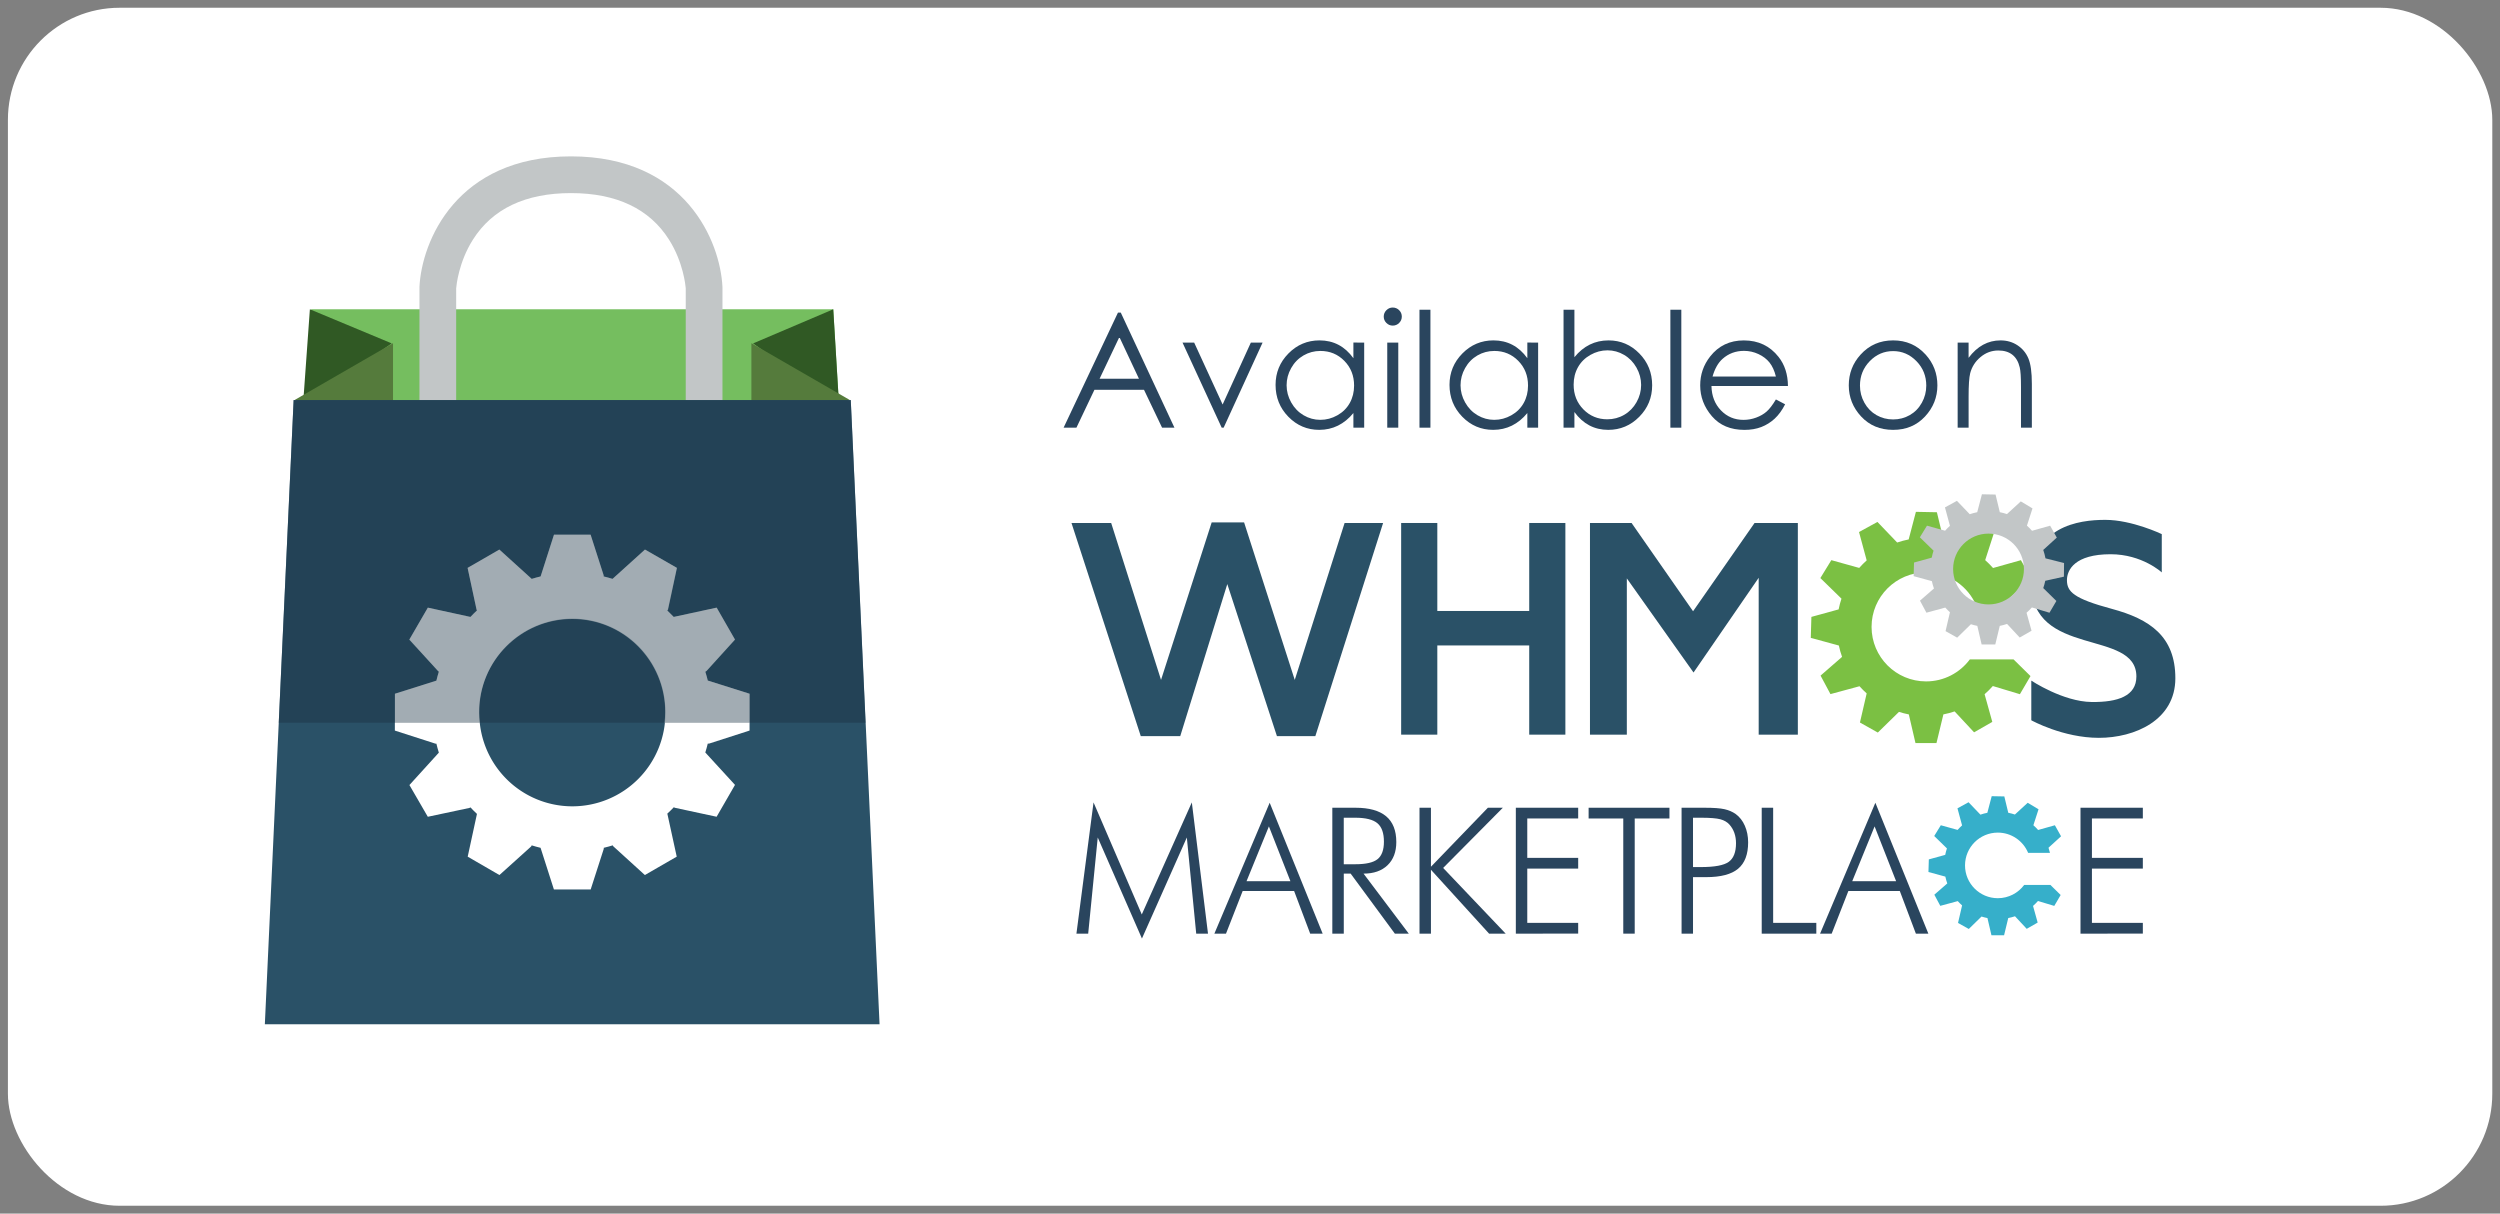
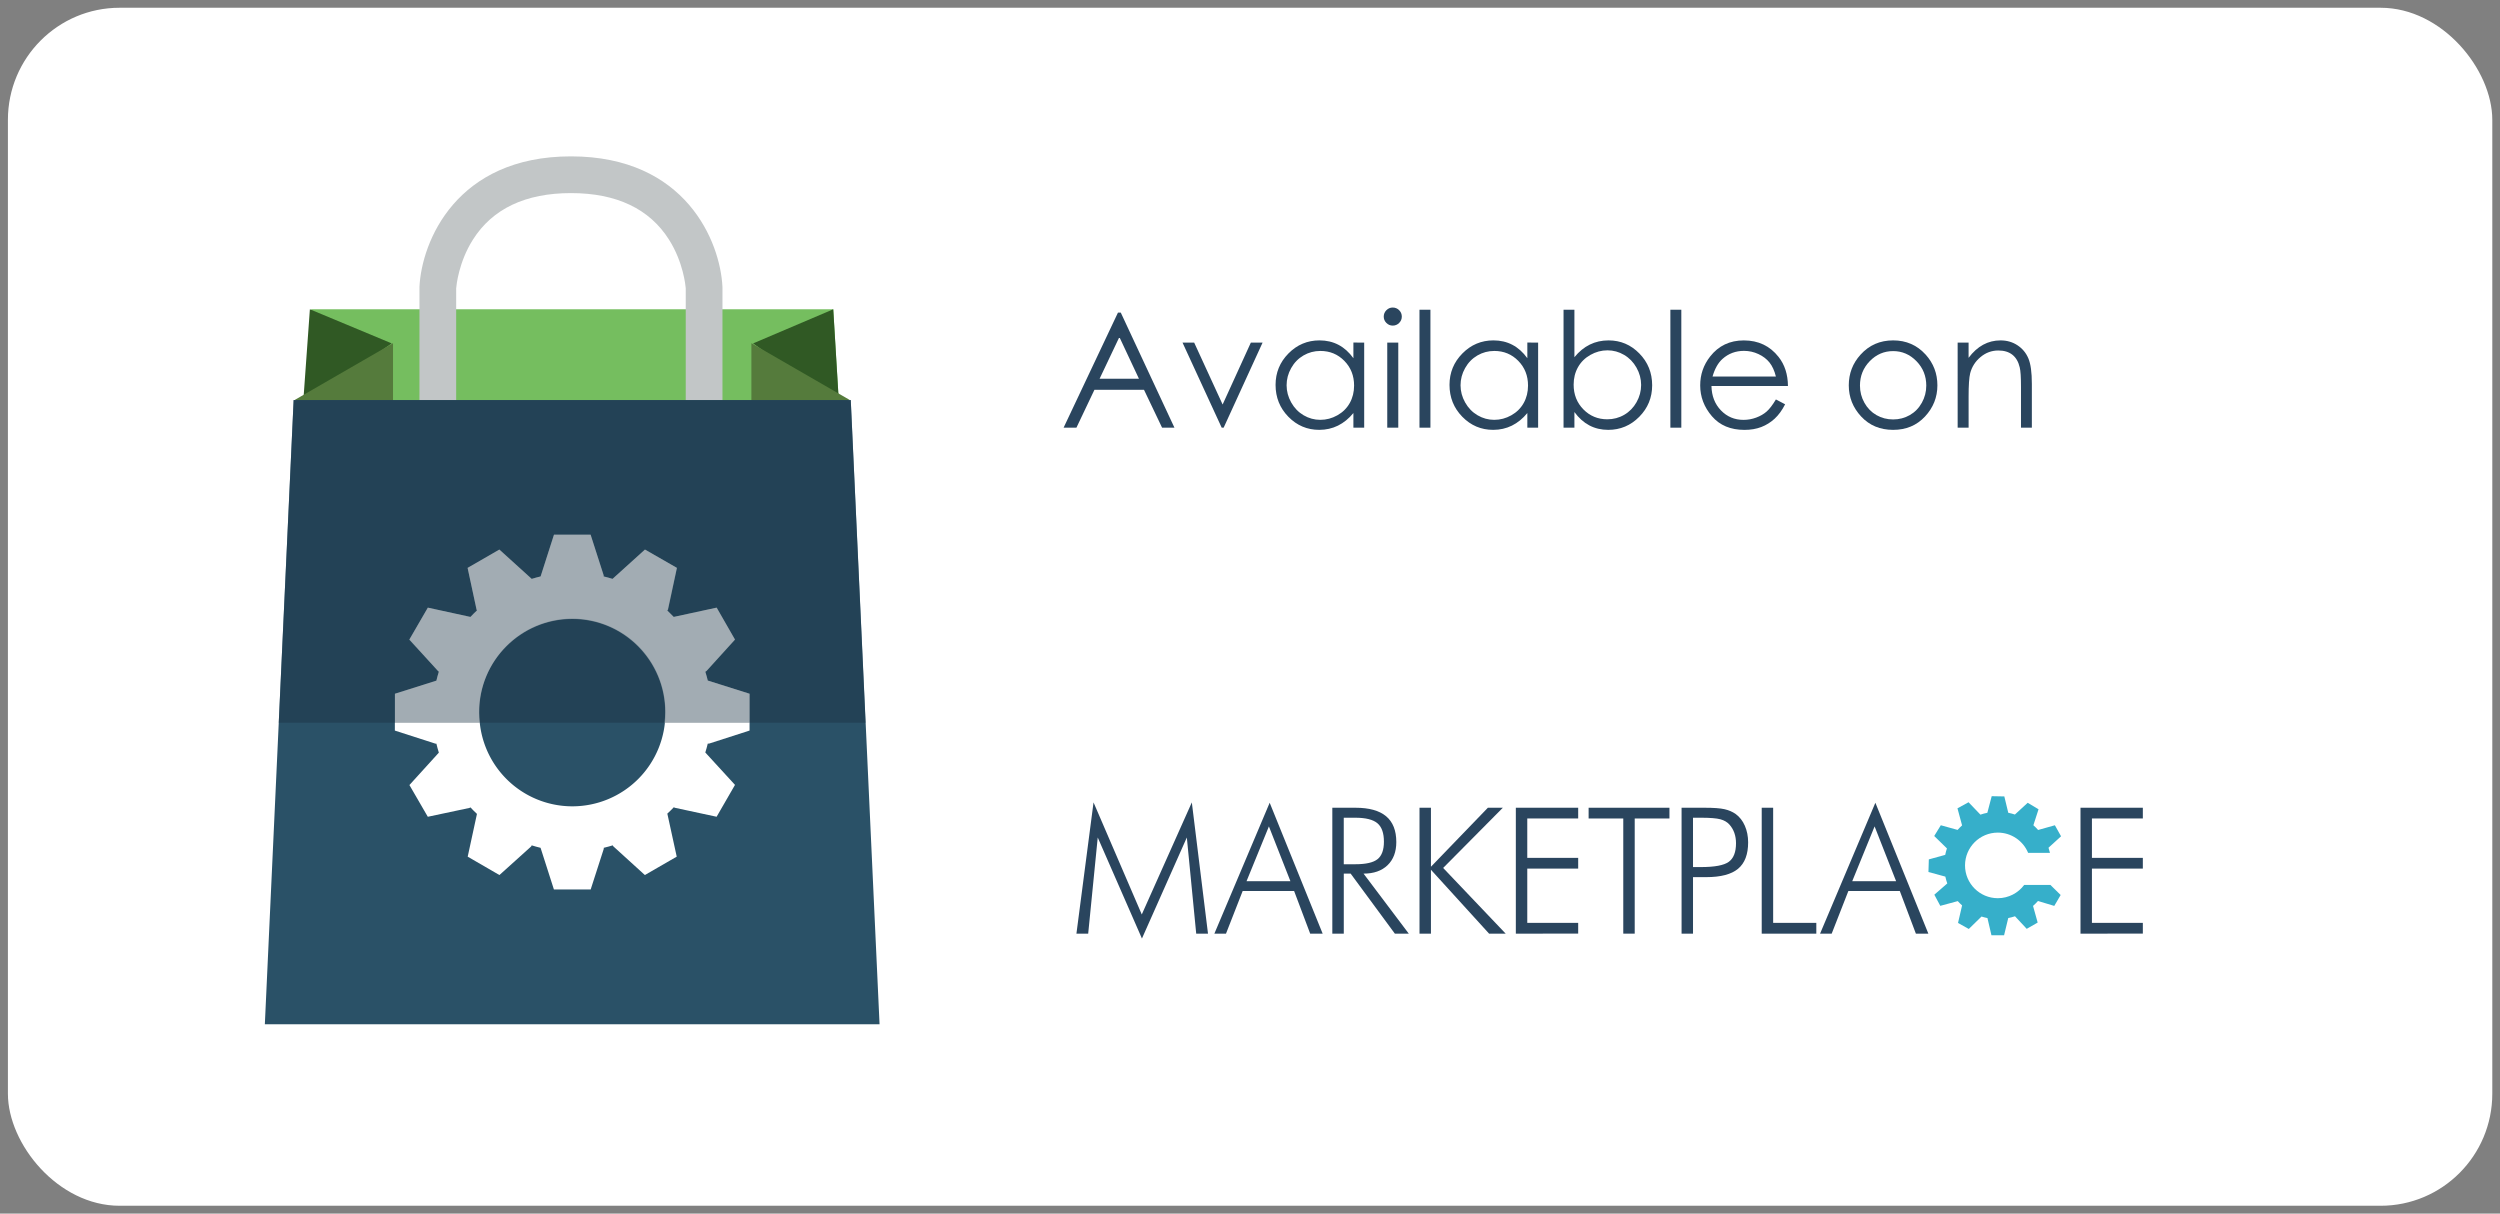
<svg xmlns="http://www.w3.org/2000/svg" xmlns:ns1="http://www.inkscape.org/namespaces/inkscape" xmlns:ns2="http://sodipodi.sourceforge.net/DTD/sodipodi-0.dtd" xmlns:xlink="http://www.w3.org/1999/xlink" width="269.406" height="130.781" id="svg6735" version="1.1" ns1:version="0.48.5 r10040" ns2:docname="bright_blue_1.svg">
  <rect width="100%" height="100%" fill="#808080" stroke="none" />
  <defs id="defs6737">
    <linearGradient ns1:collect="always" id="linearGradient6771">
      <stop style="stop-color:#0b81b9;stop-opacity:1" offset="0" id="stop6773" />
      <stop style="stop-color:#0d9fe4;stop-opacity:1" offset="1" id="stop6775" />
    </linearGradient>
    <linearGradient y2="1165.607" x2="1028.678" y1="980.266" x1="844.643" spreadMethod="reflect" gradientTransform="matrix(1.399,0,0,1.399,-1093.031,-951.072)" gradientUnits="userSpaceOnUse" id="linearGradient9010" xlink:href="#linearGradient6771" ns1:collect="always" />
    <clipPath clipPathUnits="userSpaceOnUse" id="clipPath120-1-1-1-6-8-7">
      <path d="m 0,1461 1000,0 L 1000,0 0,0 0,1461 z" id="path122-3-5-74-20-73-1" ns1:connector-curvature="0" />
    </clipPath>
    <clipPath clipPathUnits="userSpaceOnUse" id="clipPath156-0-7-0-14-3-2">
      <path d="m 0,1461 1000,0 L 1000,0 0,0 0,1461 z" id="path158-6-1-9-5-1-75" ns1:connector-curvature="0" />
    </clipPath>
    <clipPath clipPathUnits="userSpaceOnUse" id="clipPath27024">
      <rect rx="8.603" style="fill:#031826;fill-opacity:1;stroke:none" id="rect27026" width="191.349" height="92.272" x="76.3" y="828.831" ry="8.63" />
    </clipPath>
    <clipPath clipPathUnits="userSpaceOnUse" id="clipPath156-0-7-0-14-3-13">
      <path d="m 0,1461 1000,0 L 1000,0 0,0 0,1461 z" id="path158-6-1-9-5-1-8" ns1:connector-curvature="0" />
    </clipPath>
    <clipPath clipPathUnits="userSpaceOnUse" id="clipPath30937">
      <rect rx="4.96" style="fill:#031826;fill-opacity:1;stroke:none" id="rect30939" width="64.927" height="86.371" x="196.22" y="309.413" ry="4.96" />
    </clipPath>
    <clipPath id="clipPath156-0-7-0-14-3-74">
      <path id="path158-6-1-9-5-1-5" d="m 0,1461 1000,0 L 1000,0 0,0 0,1461 z" ns1:connector-curvature="0" />
    </clipPath>
    <clipPath id="clipPath120-1-1-1-6-8-9">
-       <path id="path122-3-5-74-20-73-2" d="m 0,1461 1000,0 L 1000,0 0,0 0,1461 z" ns1:connector-curvature="0" />
+       <path id="path122-3-5-74-20-73-2" d="m 0,1461 1000,0 z" ns1:connector-curvature="0" />
    </clipPath>
    <clipPath id="clipPath30837">
      <rect style="fill:#031826;fill-opacity:1;stroke:none" id="rect30839" y="291.764" x="224.087" ry="4.517" rx="4.503" height="48.292" width="100.145" />
    </clipPath>
    <clipPath id="clipPath156-0-7-0-14-3-46">
      <path id="path158-6-1-9-5-1-71" d="m 0,1461 1000,0 L 1000,0 0,0 0,1461 z" ns1:connector-curvature="0" />
    </clipPath>
    <clipPath id="clipPath120-1-1-1-6-8-0">
      <path id="path122-3-5-74-20-73-34" d="m 0,1461 1000,0 L 1000,0 0,0 0,1461 z" ns1:connector-curvature="0" />
    </clipPath>
    <clipPath id="clipPath156-0-7-0-14-3-4">
      <path id="path158-6-1-9-5-1-0" d="m 0,1461 1000,0 L 1000,0 0,0 0,1461 z" ns1:connector-curvature="0" />
    </clipPath>
    <clipPath id="clipPath120-1-1-1-6-8-2">
      <path id="path122-3-5-74-20-73-7" d="m 0,1461 1000,0 L 1000,0 0,0 0,1461 z" ns1:connector-curvature="0" />
    </clipPath>
    <clipPath id="clipPath120-1-1-1-6-8-8">
      <path id="path122-3-5-74-20-73-8" d="m 0,1461 1000,0 L 1000,0 0,0 0,1461 z" ns1:connector-curvature="0" />
    </clipPath>
    <clipPath id="clipPath156-0-7-0-14-3-9">
      <path id="path158-6-1-9-5-1-4" d="m 0,1461 1000,0 L 1000,0 0,0 0,1461 z" ns1:connector-curvature="0" />
    </clipPath>
    <clipPath id="clipPath156-0-7-0-14-3">
      <path id="path158-6-1-9-5-1" d="m 0,1461 1000,0 L 1000,0 0,0 0,1461 z" ns1:connector-curvature="0" />
    </clipPath>
    <clipPath id="clipPath120-1-1-1-6-8">
-       <path id="path122-3-5-74-20-73" d="m 0,1461 1000,0 L 1000,0 0,0 0,1461 z" ns1:connector-curvature="0" />
-     </clipPath>
+       </clipPath>
  </defs>
  <ns2:namedview id="base" pagecolor="#ffffff" bordercolor="#666666" borderopacity="1.0" ns1:pageopacity="0.0" ns1:pageshadow="2" ns1:zoom="1.4" ns1:cx="424.99972" ns1:cy="79.120197" ns1:document-units="px" ns1:current-layer="layer1" showgrid="false" fit-margin-top="0" fit-margin-left="0" fit-margin-right="0" fit-margin-bottom="0" ns1:window-width="1920" ns1:window-height="1017" ns1:window-x="-8" ns1:window-y="-8" ns1:window-maximized="1" ns1:snap-bbox="true" ns1:object-paths="true" ns1:snap-page="true" />
  <g ns1:label="Layer 1" ns1:groupmode="layer" id="layer1" transform="translate(-12.409,-817.296)">
    <g id="layer1-1" transform="translate(-99.029,305.358)" style="stroke:none">
      <rect style="fill:#ffffff;fill-opacity:1;stroke:none;stroke-width:1.679;stroke-miterlimit:4;stroke-opacity:1;stroke-dasharray:none" id="rect3257-1-88-2-0-0-1" y="512.774" x="112.291" ry="12.075" rx="12.037" height="129.1" width="267.723" />
      <g id="g13470-8-2" transform="matrix(1.399,0,0,1.399,-146.415,126.692)" style="stroke:none">
        <path style="fill:#75be5f;fill-opacity:1;stroke:none" id="rect8937-1-09" d="m 208.281,299.195 40.215,0 3.113,51.505 -46.441,0 z" ns1:connector-curvature="0" />
        <path style="fill:#305924;fill-opacity:1;stroke:none" id="path8939-7-3-0-62" d="m 242.324,301.823 6.172,-2.627 0.448,7.406 z" ns1:connector-curvature="0" />
        <path style="fill:#557b3c;fill-opacity:1;stroke:none" id="path8941-92-3" transform="matrix(-0.47,0,0,0.47,386.885,174.132)" d="m 291.78,280.934 16.08,-9.284 0,18.568 z" ns1:connector-curvature="0" />
        <path style="fill:#305924;fill-opacity:1;stroke:none" id="path8939-7-49-0" d="m 214.484,301.823 -6.302,-2.627 -0.532,7.406 z" ns1:connector-curvature="0" />
        <path style="fill:#557b3c;fill-opacity:1;stroke:none" id="path8941-5-1-3" transform="matrix(0.47,0,0,0.47,69.892,174.132)" d="m 291.78,280.934 16.08,-9.284 0,18.568 z" ns1:connector-curvature="0" />
        <g style="stroke:none;stroke-width:0.936;stroke-miterlimit:4;stroke-opacity:1;stroke-dasharray:none" id="g5139-5-5" transform="matrix(0.534,0,0,-0.534,242.4,312.275)">
          <path style="fill:#c2c6c7;fill-opacity:1;fill-rule:nonzero;stroke:none;stroke-width:0.936;stroke-miterlimit:4;stroke-opacity:1;stroke-dasharray:none" id="path5141-73-1" d="m -4.563,0.184 -5.299,0 0,27.337 c -0.033,0.414 -0.36,3.77 -2.411,7.012 -2.819,4.458 -7.578,6.717 -14.146,6.719 -6.568,-0.002 -11.328,-2.261 -14.145,-6.719 -2.042,-3.228 -2.375,-6.568 -2.412,-7.015 l 0,-27.334 -5.299,0 0.004,27.552 c 0.318,6.506 5.293,18.812 21.85,18.814 l 0.003,0 C -9.858,46.548 -4.883,34.243 -4.567,27.736 l 0.003,-0.132 0,-27.421 z" ns1:connector-curvature="0" />
        </g>
        <path style="fill:#2a5167;fill-opacity:1;stroke:none" id="rect8935-34-9" d="m 206.931,306.187 42.914,0 2.218,48.084 -47.35,0 z" ns1:connector-curvature="0" />
        <path style="fill:#ffffff;fill-opacity:1;stroke:none" id="rect2996-2-2-67" d="m 226.978,316.566 -1.028,3.21 c -0.23,0.053 -0.458,0.121 -0.682,0.189 l -2.486,-2.266 -2.454,1.416 0.692,3.21 0.032,0.063 c -0.172,0.161 -0.342,0.332 -0.503,0.503 l -3.283,-0.713 -1.416,2.454 2.203,2.433 0.063,0.042 c -0.069,0.227 -0.135,0.459 -0.189,0.692 l -3.199,1.017 0,2.832 3.126,1.007 0.073,0 c 0.054,0.233 0.12,0.465 0.189,0.692 l -2.266,2.496 1.416,2.444 3.21,-0.682 0.073,-0.042 c 0.161,0.172 0.332,0.343 0.503,0.503 l -0.713,3.294 2.444,1.416 2.444,-2.203 0.042,-0.084 c 0.224,0.068 0.452,0.136 0.682,0.189 l 1.028,3.21 2.832,0 1.007,-3.126 0,-0.084 c 0.233,-0.054 0.465,-0.12 0.692,-0.189 l 0.042,0.073 2.433,2.213 2.454,-1.416 -0.724,-3.315 c 0.17,-0.159 0.344,-0.323 0.503,-0.493 l 0.073,0.042 3.22,0.692 1.416,-2.454 -2.287,-2.496 c 0.068,-0.224 0.136,-0.452 0.189,-0.682 l 0.094,0 3.126,-1.007 0,-2.832 -3.22,-1.028 c -0.052,-0.226 -0.122,-0.451 -0.189,-0.671 l 0.084,-0.052 2.203,-2.433 -1.416,-2.454 -3.304,0.713 c -0.158,-0.168 -0.325,-0.335 -0.493,-0.493 l 0.042,-0.073 0.692,-3.21 -2.454,-1.416 -2.496,2.266 c -0.224,-0.068 -0.452,-0.135 -0.682,-0.189 l 0,-0.084 -1.007,-3.126 -2.832,0 z" ns1:connector-curvature="0" />
        <path style="fill:#2a5167;fill-opacity:1;stroke:none" id="path3791-1-20-92" transform="matrix(0.516,0,0,0.516,121.675,45.118)" d="m 220.718,552.589 a 13.89,13.89 0 1 1 -27.779,0 13.89,13.89 0 1 1 27.779,0 z" ns1:connector-curvature="0" />
        <path style="fill:#1f3a4b;fill-opacity:0.6;stroke:none" id="path19153-1-75" d="m 206.931,306.187 42.914,0 1.138,24.857 -45.199,0 z" ns1:connector-curvature="0" />
        <path style="fill:#e5e5e5;fill-opacity:0.383;stroke:none" id="path19239-2-68" transform="translate(63.303,137.209)" d="m 163.688,179.344 -1.031,3.219 c -0.23,0.053 -0.464,0.12 -0.688,0.188 l -2.5,-2.25 -2.438,1.406 0.688,3.219 0.031,0.062 c -0.172,0.161 -0.339,0.328 -0.5,0.5 l -3.281,-0.719 -1.438,2.469 2.219,2.406 0.062,0.062 c -0.069,0.227 -0.134,0.454 -0.188,0.688 l -3.188,1 0,2.25 6.531,0 c -0.032,-0.272 -0.062,-0.532 -0.062,-0.812 0,-3.958 3.23,-7.188 7.188,-7.188 3.958,0 7.156,3.23 7.156,7.188 0,0.281 -0.031,0.54 -0.062,0.812 l 6.562,0 0,-2.25 -3.219,-1 c -0.052,-0.226 -0.121,-0.467 -0.188,-0.688 l 0.094,-0.062 2.188,-2.406 -1.406,-2.469 -3.312,0.719 c -0.158,-0.168 -0.332,-0.342 -0.5,-0.5 l 0.062,-0.062 0.688,-3.219 -2.469,-1.406 -2.5,2.25 c -0.224,-0.068 -0.458,-0.134 -0.688,-0.188 l 0,-0.094 -1,-3.125 -2.812,0 z" ns1:connector-curvature="0" />
      </g>
      <g id="g14303-7-2" transform="matrix(1.399,0,0,1.399,-125.529,128.812)" style="stroke:none">
        <g id="g116-8-2-1-7-4" transform="matrix(0.159,0,0,-0.159,192.257,359.453)" style="stroke:none">
          <g id="g118-9-7-15-02-6" clip-path="url(#clipPath120-1-1-1-6-8-9)" style="stroke:none">
            <g id="g124-3-6-2-4-3" transform="translate(789.236,208.23)" style="stroke:none">
              <path style="fill:#7bc043;fill-opacity:1;fill-rule:nonzero;stroke:none" id="path126-4-1-7-1-09" d="m 0,0 c -14.587,0 -26.411,11.83 -26.411,26.412 0,14.584 11.824,26.406 26.411,26.406 10.994,0 20.423,-6.726 24.397,-16.285 l 17.585,0 c -0.336,1.393 -0.713,2.772 -1.178,4.106 l 10.108,9.216 -4.969,8.874 -13.503,-3.791 c -1.191,1.349 -2.455,2.621 -3.801,3.814 l 4.145,12.865 -8.723,5.227 -10.319,-9.469 c -1.731,0.582 -3.514,1.053 -5.335,1.412 L 5.237,81.949 -4.931,82.146 -8.434,68.783 c -1.904,-0.379 -3.765,-0.879 -5.572,-1.5 l -9.558,9.971 -8.926,-4.885 3.715,-13.738 c -1.279,-1.147 -2.488,-2.367 -3.622,-3.651 l -13.502,3.76 -5.316,-8.674 10.228,-9.976 c -0.567,-1.688 -1.025,-3.426 -1.377,-5.201 l -13.195,-3.633 -0.295,-10.164 13.597,-3.709 c 0.401,-1.881 0.925,-3.717 1.557,-5.498 l -10.418,-9.072 4.797,-8.965 14.068,3.812 c 1.098,-1.223 2.254,-2.381 3.475,-3.478 l -3.262,-14.094 8.661,-4.869 10.243,10.021 c 1.549,-0.498 3.148,-0.906 4.775,-1.226 l 3.222,-13.873 10.173,0 3.35,13.877 c 1.861,0.367 3.681,0.853 5.444,1.445 l 9.425,-10.129 8.825,5.051 -3.73,13.414 c 1.418,1.234 2.747,2.556 3.989,3.961 l 13.113,-3.953 5.14,8.775 -8.224,8.092 -21.159,0 C 16.391,4.199 8.685,0 0,0" ns1:connector-curvature="0" />
            </g>
            <g id="g128-4-4-6-0-18" transform="translate(375.222,284.978)" style="stroke:none">
              <path style="fill:#2a5167;fill-opacity:1;fill-rule:nonzero;stroke:none" id="path130-6-2-1-3-76" d="m 0,0 19.229,0 24.153,-76.027 24.543,76.326 15.694,0 24.551,-76.326 24.147,76.027 18.654,0 -32.833,-103.273 -18.599,0 -24.053,73.685 -22.795,-73.685 -19.115,0 L 0,0 z" ns1:connector-curvature="0" />
            </g>
            <g id="g132-0-3-4-7-84" transform="translate(534.932,284.978)" style="stroke:none">
              <path style="fill:#2a5167;fill-opacity:1;fill-rule:nonzero;stroke:none" id="path134-6-2-2-3-0" d="m 0,0 17.519,0 0,-42.627 44.523,0 0,42.627 17.517,0 0,-102.541 -17.517,0 0,43.215 -44.523,0 0,-43.215 -17.519,0 L 0,0 z" ns1:connector-curvature="0" />
            </g>
            <g id="g136-6-2-32-95-37" transform="translate(626.407,284.978)" style="stroke:none">
              <path style="fill:#2a5167;fill-opacity:1;fill-rule:nonzero;stroke:none" id="path138-1-1-21-97-96" d="M 0,0 20.152,0 49.943,-42.76 79.737,0 l 20.97,0 0,-102.541 -18.971,0 0,75.992 -31.562,-45.889 -32.316,45.596 0,-75.699 -17.858,0 L 0,0 z" ns1:connector-curvature="0" />
            </g>
            <g id="g140-8-6-68-2-2" transform="translate(840.211,208.616)" style="stroke:none">
              <path style="fill:#2a5167;fill-opacity:1;fill-rule:nonzero;stroke:none" id="path142-4-8-5-0-2" d="m 0,0 0,-19.215 c 0,0 15.325,-8.51 32.737,-8.51 17.417,0 37.049,8.561 37.049,28.86 0,20.297 -12.348,28.668 -30.804,33.636 -18.451,4.971 -21.714,8.28 -21.714,13.911 0,4.97 3.834,12.543 21.151,12.543 15.327,0 24.788,-8.805 24.788,-8.805 l 0,18.553 c 0,0 -14.383,6.904 -27.348,6.904 C 22.898,77.877 0,74.801 0,47.121 0,10.783 50.907,25.262 50.907,1.986 50.907,-7.453 41.965,-10.506 29.263,-10.365 15.277,-10.203 0,0 0,0" ns1:connector-curvature="0" />
            </g>
            <g id="g144-9-5-7-2-7" transform="translate(819.488,279.831)" style="stroke:none">
              <path style="fill:#c2c6c7;fill-opacity:1;fill-rule:nonzero;stroke:none" id="path146-6-7-61-8-30" d="m 0,0 c -9.473,0 -17.157,-7.68 -17.157,-17.156 0,-9.477 7.684,-17.155 17.157,-17.155 9.476,0 17.157,7.678 17.157,17.155 C 17.157,-7.68 9.476,0 0,0 m 27.488,-22.857 c -0.248,-1.207 -0.574,-2.387 -0.972,-3.53 l 6.356,-6.248 -3.345,-5.701 -8.513,2.566 c -0.81,-0.914 -1.676,-1.773 -2.594,-2.572 l 2.425,-8.717 -5.734,-3.283 -6.131,6.586 c -1.145,-0.39 -2.324,-0.705 -3.53,-0.943 l -2.177,-9.016 -6.61,0 -2.093,9.016 c -1.059,0.209 -2.093,0.47 -3.1,0.797 l -6.657,-6.51 -5.627,3.162 2.122,9.158 c -0.795,0.713 -1.546,1.461 -2.255,2.26 l -9.141,-2.482 -3.118,5.832 6.768,5.888 c -0.413,1.158 -0.748,2.35 -1.007,3.574 l -8.838,2.407 0.191,6.605 8.572,2.358 c 0.231,1.152 0.528,2.283 0.895,3.382 l -6.645,6.477 3.453,5.635 8.77,-2.44 c 0.736,0.834 1.524,1.627 2.358,2.369 l -2.417,8.93 5.8,3.172 6.206,-6.477 c 1.176,0.401 2.388,0.727 3.625,0.973 l 2.275,8.68 6.606,-0.127 2.057,-8.549 C 6.645,10.143 7.804,9.836 8.928,9.455 L 15.634,15.607 21.3,12.211 18.605,3.855 C 19.481,3.08 20.306,2.252 21.077,1.373 l 8.773,2.463 3.228,-5.762 -6.567,-5.986 c 0.454,-1.317 0.816,-2.672 1.084,-4.07 l 8.994,-2.266 -0.069,-6.609 -9.032,-2 z" ns1:connector-curvature="0" />
            </g>
          </g>
        </g>
        <g id="g3468-6-89-6-7" transform="matrix(0.863,0,0,0.863,536.695,-481.172)" style="stroke:none">
          <g style="font-size:15.72px;font-variant:normal;font-weight:300;font-stretch:normal;writing-mode:lr-tb;fill:#2a455e;fill-opacity:1;fill-rule:nonzero;stroke:none;font-family:Futura Lt BT;-inkscape-font-specification:FuturaBT-Light" id="text148-3-1-2-7-3">
            <path id="path7991" d="m -329.544,958.222 1.527,-11.713 4.306,10.002 4.467,-10.002 1.443,11.713 -1.052,0 -0.837,-8.582 -4.007,9.019 -3.945,-9.019 -0.852,8.582 z" ns1:connector-curvature="0" style="stroke:none" />
            <path id="path7993" d="m -317.231,958.222 4.936,-11.683 4.728,11.683 -1.113,0 -1.435,-3.807 -4.59,0 -1.489,3.807 z m 2.871,-4.682 3.915,0 -1.919,-4.89 z" ns1:connector-curvature="0" style="stroke:none" />
            <path id="path7995" d="m -306.704,958.222 0,-11.237 2.065,0 c 1.218,10e-6 2.13,0.253 2.736,0.76 0.606,0.507 0.91,1.274 0.91,2.303 -1e-5,0.875 -0.26,1.563 -0.779,2.065 -0.519,0.501 -1.235,0.752 -2.145,0.752 l 4.038,5.358 -1.243,0 -3.945,-5.358 -0.614,0 0,5.358 z m 1.021,-6.194 1.029,0 c 0.952,10e-6 1.616,-0.152 1.992,-0.457 0.376,-0.304 0.564,-0.823 0.564,-1.554 -1e-5,-0.773 -0.194,-1.323 -0.583,-1.65 -0.389,-0.327 -1.046,-0.491 -1.973,-0.491 l -1.029,0 z" ns1:connector-curvature="0" style="stroke:none" />
            <path id="path7997" d="m -298.922,958.222 0,-11.237 1.021,0 0,5.266 5.081,-5.266 1.336,0 -5.327,5.373 5.58,5.864 -1.481,0 -5.189,-5.703 0,5.703 z" ns1:connector-curvature="0" style="stroke:none" />
            <path id="path7999" d="m -290.324,958.222 0,-11.237 5.565,0 0,0.959 -4.544,0 0,3.516 4.544,0 0,0.959 -4.544,0 0,4.843 4.544,0 0,0.959 z" ns1:connector-curvature="0" style="stroke:none" />
            <path id="path8001" d="m -283.828,947.944 0,-0.959 7.215,0 0,0.959 -3.101,0 0,10.278 -1.021,0 0,-10.278 z" ns1:connector-curvature="0" style="stroke:none" />
            <path id="path8003" d="m -275.531,958.222 0,-11.237 2.049,0 c 0.809,10e-6 1.403,0.043 1.785,0.13 0.381,0.087 0.713,0.23 0.994,0.43 0.353,0.256 0.627,0.606 0.821,1.052 0.194,0.445 0.292,0.939 0.292,1.481 0,1.07 -0.299,1.854 -0.898,2.353 -0.599,0.499 -1.545,0.748 -2.84,0.748 l -1.182,0 0,5.043 z m 1.021,-5.941 0.699,0 c 1.238,0 2.071,-0.157 2.498,-0.472 0.427,-0.315 0.641,-0.866 0.641,-1.654 -1e-5,-0.333 -0.049,-0.638 -0.146,-0.917 -0.097,-0.279 -0.243,-0.528 -0.438,-0.748 -0.2,-0.225 -0.471,-0.384 -0.814,-0.476 -0.343,-0.092 -0.924,-0.138 -1.742,-0.138 l -0.699,0 z" ns1:connector-curvature="0" style="stroke:none" />
            <path id="path8005" d="m -268.378,958.222 0,-11.237 1.021,0 0,10.278 3.853,0 0,0.959 z" ns1:connector-curvature="0" style="stroke:none" />
            <path id="path8007" d="m -263.169,958.222 4.936,-11.683 4.728,11.683 -1.113,0 -1.435,-3.807 -4.59,0 -1.489,3.807 z m 2.871,-4.682 3.915,0 -1.919,-4.89 z" ns1:connector-curvature="0" style="stroke:none" />
            <path id="path8009" d="m -239.925,958.222 0,-11.237 5.565,0 0,0.959 -4.544,0 0,3.516 4.544,0 0,0.959 -4.544,0 0,4.843 4.544,0 0,0.959 z" ns1:connector-curvature="0" style="stroke:none" />
          </g>
          <g id="g152-8-9-9-8-7" transform="matrix(0.184,0,0,-0.184,-399.347,977.49)" style="stroke:none">
            <g id="g154-8-2-5-1-3" clip-path="url(#clipPath156-0-7-0-14-3-74)" style="stroke:none">
              <g id="g160-2-7-4-8-64" transform="translate(826.322,121.909)" style="stroke:none">
                <path style="fill:#36afca;fill-opacity:1;fill-rule:nonzero;stroke:none" id="path162-9-9-3-3-6" d="m 0,0 c -8.786,0 -15.912,7.123 -15.912,15.906 0,8.789 7.126,15.912 15.912,15.912 6.625,0 12.301,-4.056 14.693,-9.812 l 10.597,0 c -0.201,0.84 -0.428,1.67 -0.707,2.474 l 6.09,5.551 -2.992,5.352 -8.138,-2.287 c -0.711,0.81 -1.48,1.58 -2.291,2.295 l 2.497,7.75 -5.253,3.152 L 8.28,40.584 C 7.234,40.938 6.16,41.225 5.066,41.438 L 3.152,49.367 -2.97,49.482 -5.083,41.436 C -6.23,41.207 -7.349,40.908 -8.441,40.529 l -5.758,6.014 -5.375,-2.947 2.239,-8.28 c -0.769,-0.685 -1.505,-1.421 -2.18,-2.193 l -8.139,2.266 -3.2,-5.225 6.165,-6.014 c -0.342,-1.013 -0.621,-2.066 -0.832,-3.134 l -7.949,-2.192 -0.183,-6.121 8.199,-2.234 c 0.238,-1.133 0.553,-2.242 0.936,-3.313 l -6.281,-5.463 2.893,-5.402 8.474,2.293 c 0.663,-0.73 1.357,-1.432 2.097,-2.09 l -1.969,-8.494 5.218,-2.93 6.176,6.032 c 0.931,-0.299 1.892,-0.541 2.875,-0.733 l 1.94,-8.359 6.128,0 2.02,8.359 c 1.116,0.219 2.214,0.512 3.279,0.865 l 5.684,-6.097 5.31,3.041 -2.246,8.08 c 0.844,0.748 1.656,1.539 2.401,2.39 l 7.899,-2.388 3.1,5.295 -4.959,4.871 -12.743,0 C 9.878,2.529 5.23,0 0,0" ns1:connector-curvature="0" />
              </g>
            </g>
          </g>
        </g>
        <g style="font-size:12.338px;font-style:normal;font-variant:normal;font-weight:normal;font-stretch:normal;line-height:125%;letter-spacing:0px;word-spacing:0px;fill:#2a455e;fill-opacity:1;stroke:none;font-family:Open Sans;-inkscape-font-specification:Open Sans" id="text4959-5-12-3-0-7">
          <path style="fill:#2a455e;font-family:Century Gothic;-inkscape-font-specification:Century Gothic;stroke:none" id="path8012" d="m 255.715,297.938 4.133,8.862 -0.952,0 -1.392,-2.916 -3.82,0 -1.386,2.916 -0.988,0 4.187,-8.862 z m -0.108,1.88 -1.524,3.211 3.03,0 z" ns1:connector-curvature="0" />
          <path style="fill:#2a455e;font-family:Century Gothic;-inkscape-font-specification:Century Gothic;stroke:none" id="path8014" d="m 260.469,300.245 0.898,0 2.193,4.771 2.175,-4.771 0.904,0 -3,6.555 -0.151,0 z" ns1:connector-curvature="0" />
          <path style="fill:#2a455e;font-family:Century Gothic;-inkscape-font-specification:Century Gothic;stroke:none" id="path8016" d="m 274.464,300.245 0,6.555 -0.831,0 0,-1.127 c -0.353,0.43 -0.75,0.753 -1.19,0.97 -0.44,0.217 -0.921,0.325 -1.443,0.325 -0.928,0 -1.72,-0.336 -2.377,-1.009 -0.657,-0.673 -0.985,-1.491 -0.985,-2.455 0,-0.944 0.331,-1.751 0.994,-2.422 0.663,-0.671 1.46,-1.006 2.392,-1.006 0.538,0 1.025,0.114 1.461,0.343 0.436,0.229 0.818,0.572 1.148,1.03 l 0,-1.205 z m -3.374,0.645 c -0.47,10e-6 -0.904,0.115 -1.301,0.346 -0.398,0.231 -0.714,0.555 -0.949,0.973 -0.235,0.418 -0.352,0.86 -0.352,1.325 0,0.462 0.118,0.904 0.355,1.325 0.237,0.422 0.555,0.75 0.955,0.985 0.4,0.235 0.828,0.352 1.286,0.352 0.462,1e-5 0.9,-0.116 1.313,-0.349 0.414,-0.233 0.732,-0.548 0.955,-0.946 0.223,-0.398 0.334,-0.845 0.334,-1.343 -10e-6,-0.759 -0.25,-1.394 -0.75,-1.904 -0.5,-0.51 -1.116,-0.765 -1.847,-0.765 z" ns1:connector-curvature="0" />
          <path style="fill:#2a455e;font-family:Century Gothic;-inkscape-font-specification:Century Gothic;stroke:none" id="path8018" d="m 276.663,297.546 c 0.193,10e-6 0.357,0.068 0.494,0.205 0.137,0.137 0.205,0.301 0.205,0.494 0,0.189 -0.068,0.351 -0.205,0.488 -0.137,0.137 -0.301,0.205 -0.494,0.205 -0.189,0 -0.351,-0.068 -0.488,-0.205 -0.137,-0.137 -0.205,-0.299 -0.205,-0.488 0,-0.193 0.068,-0.357 0.205,-0.494 0.137,-0.137 0.299,-0.205 0.488,-0.205 z m -0.422,2.699 0.849,0 0,6.555 -0.849,0 z" ns1:connector-curvature="0" />
          <path style="fill:#2a455e;font-family:Century Gothic;-inkscape-font-specification:Century Gothic;stroke:none" id="path8020" d="m 278.723,297.715 0.843,0 0,9.085 -0.843,0 z" ns1:connector-curvature="0" />
          <path style="fill:#2a455e;font-family:Century Gothic;-inkscape-font-specification:Century Gothic;stroke:none" id="path8022" d="m 287.862,300.245 0,6.555 -0.831,0 0,-1.127 c -0.353,0.43 -0.75,0.753 -1.19,0.97 -0.44,0.217 -0.921,0.325 -1.443,0.325 -0.928,0 -1.72,-0.336 -2.377,-1.009 -0.657,-0.673 -0.985,-1.491 -0.985,-2.455 0,-0.944 0.331,-1.751 0.994,-2.422 0.663,-0.671 1.46,-1.006 2.392,-1.006 0.538,0 1.025,0.114 1.461,0.343 0.436,0.229 0.818,0.572 1.148,1.03 l 0,-1.205 z m -3.374,0.645 c -0.47,10e-6 -0.904,0.115 -1.301,0.346 -0.398,0.231 -0.714,0.555 -0.949,0.973 -0.235,0.418 -0.352,0.86 -0.352,1.325 0,0.462 0.118,0.904 0.355,1.325 0.237,0.422 0.555,0.75 0.955,0.985 0.4,0.235 0.828,0.352 1.286,0.352 0.462,1e-5 0.9,-0.116 1.313,-0.349 0.414,-0.233 0.732,-0.548 0.955,-0.946 0.223,-0.398 0.334,-0.845 0.334,-1.343 -10e-6,-0.759 -0.25,-1.394 -0.75,-1.904 -0.5,-0.51 -1.116,-0.765 -1.847,-0.765 z" ns1:connector-curvature="0" />
          <path style="fill:#2a455e;font-family:Century Gothic;-inkscape-font-specification:Century Gothic;stroke:none" id="path8024" d="m 289.82,306.8 0,-9.085 0.837,0 0,3.657 c 0.353,-0.434 0.749,-0.758 1.187,-0.973 0.438,-0.215 0.918,-0.322 1.44,-0.322 0.928,0 1.72,0.336 2.377,1.009 0.657,0.673 0.985,1.489 0.985,2.449 0,0.948 -0.331,1.757 -0.994,2.428 -0.663,0.671 -1.46,1.006 -2.392,1.006 -0.534,0 -1.018,-0.114 -1.452,-0.343 -0.434,-0.229 -0.817,-0.572 -1.151,-1.03 l 0,1.205 z m 3.374,-0.645 c 0.47,0 0.904,-0.115 1.301,-0.346 0.398,-0.231 0.714,-0.555 0.949,-0.973 0.235,-0.418 0.352,-0.859 0.352,-1.325 -10e-6,-0.466 -0.118,-0.91 -0.355,-1.331 -0.237,-0.422 -0.555,-0.75 -0.955,-0.985 -0.4,-0.235 -0.826,-0.352 -1.28,-0.352 -0.462,0 -0.901,0.117 -1.316,0.352 -0.416,0.235 -0.735,0.551 -0.958,0.949 -0.223,0.398 -0.334,0.845 -0.334,1.343 0,0.759 0.25,1.394 0.75,1.904 0.5,0.51 1.116,0.765 1.847,0.765 z" ns1:connector-curvature="0" />
          <path style="fill:#2a455e;font-family:Century Gothic;-inkscape-font-specification:Century Gothic;stroke:none" id="path8026" d="m 298.049,297.715 0.843,0 0,9.085 -0.843,0 z" ns1:connector-curvature="0" />
          <path style="fill:#2a455e;font-family:Century Gothic;-inkscape-font-specification:Century Gothic;stroke:none" id="path8028" d="m 306.177,304.625 0.711,0.374 c -0.233,0.458 -0.502,0.827 -0.807,1.109 -0.305,0.281 -0.649,0.495 -1.03,0.642 -0.382,0.147 -0.813,0.22 -1.295,0.22 -1.068,0 -1.904,-0.35 -2.506,-1.051 -0.602,-0.701 -0.904,-1.493 -0.904,-2.377 0,-0.831 0.255,-1.572 0.765,-2.223 0.647,-0.827 1.512,-1.241 2.597,-1.241 1.117,0 2.008,0.424 2.675,1.271 0.474,0.598 0.715,1.345 0.723,2.241 l -5.892,0 c 0.016,0.763 0.259,1.389 0.729,1.877 0.47,0.488 1.05,0.732 1.741,0.732 0.333,1e-5 0.658,-0.058 0.973,-0.175 0.315,-0.116 0.583,-0.271 0.804,-0.464 0.221,-0.193 0.46,-0.504 0.717,-0.934 z m 0,-1.765 c -0.112,-0.45 -0.276,-0.809 -0.491,-1.078 -0.215,-0.269 -0.499,-0.486 -0.852,-0.651 -0.353,-0.165 -0.725,-0.247 -1.115,-0.247 -0.643,0 -1.195,0.207 -1.657,0.621 -0.337,0.301 -0.592,0.753 -0.765,1.356 z" ns1:connector-curvature="0" />
          <path style="fill:#2a455e;font-family:Century Gothic;-inkscape-font-specification:Century Gothic;stroke:none" id="path8030" d="m 315.207,300.076 c 1.008,0 1.843,0.365 2.506,1.096 0.602,0.667 0.904,1.456 0.904,2.368 -1e-5,0.916 -0.318,1.716 -0.955,2.401 -0.637,0.685 -1.455,1.027 -2.455,1.027 -1.004,0 -1.824,-0.342 -2.461,-1.027 -0.637,-0.685 -0.955,-1.485 -0.955,-2.401 0,-0.908 0.301,-1.695 0.904,-2.362 0.663,-0.735 1.5,-1.102 2.512,-1.102 z m 0,0.825 c -0.699,10e-6 -1.299,0.259 -1.801,0.777 -0.502,0.518 -0.753,1.145 -0.753,1.88 0,0.474 0.114,0.916 0.343,1.325 0.229,0.41 0.538,0.726 0.928,0.949 0.39,0.223 0.817,0.334 1.283,0.334 0.466,0 0.894,-0.111 1.283,-0.334 0.39,-0.223 0.699,-0.539 0.928,-0.949 0.229,-0.41 0.343,-0.851 0.343,-1.325 -1e-5,-0.735 -0.252,-1.362 -0.756,-1.88 -0.504,-0.518 -1.103,-0.777 -1.798,-0.777 z" ns1:connector-curvature="0" />
          <path style="fill:#2a455e;font-family:Century Gothic;-inkscape-font-specification:Century Gothic;stroke:none" id="path8032" d="m 320.177,300.245 0.843,0 0,1.175 c 0.337,-0.45 0.711,-0.786 1.121,-1.009 0.41,-0.223 0.855,-0.334 1.337,-0.334 0.49,0 0.925,0.125 1.304,0.374 0.38,0.249 0.66,0.584 0.84,1.006 0.181,0.422 0.271,1.078 0.271,1.97 l 0,3.374 -0.837,0 0,-3.127 c 0,-0.755 -0.032,-1.259 -0.096,-1.512 -0.1,-0.434 -0.289,-0.76 -0.566,-0.979 -0.277,-0.219 -0.639,-0.328 -1.084,-0.328 -0.51,0 -0.967,0.169 -1.371,0.506 -0.404,0.337 -0.67,0.755 -0.798,1.253 -0.08,0.325 -0.12,0.92 -0.12,1.783 l 0,2.404 -0.843,0 z" ns1:connector-curvature="0" />
        </g>
      </g>
    </g>
  </g>
</svg>